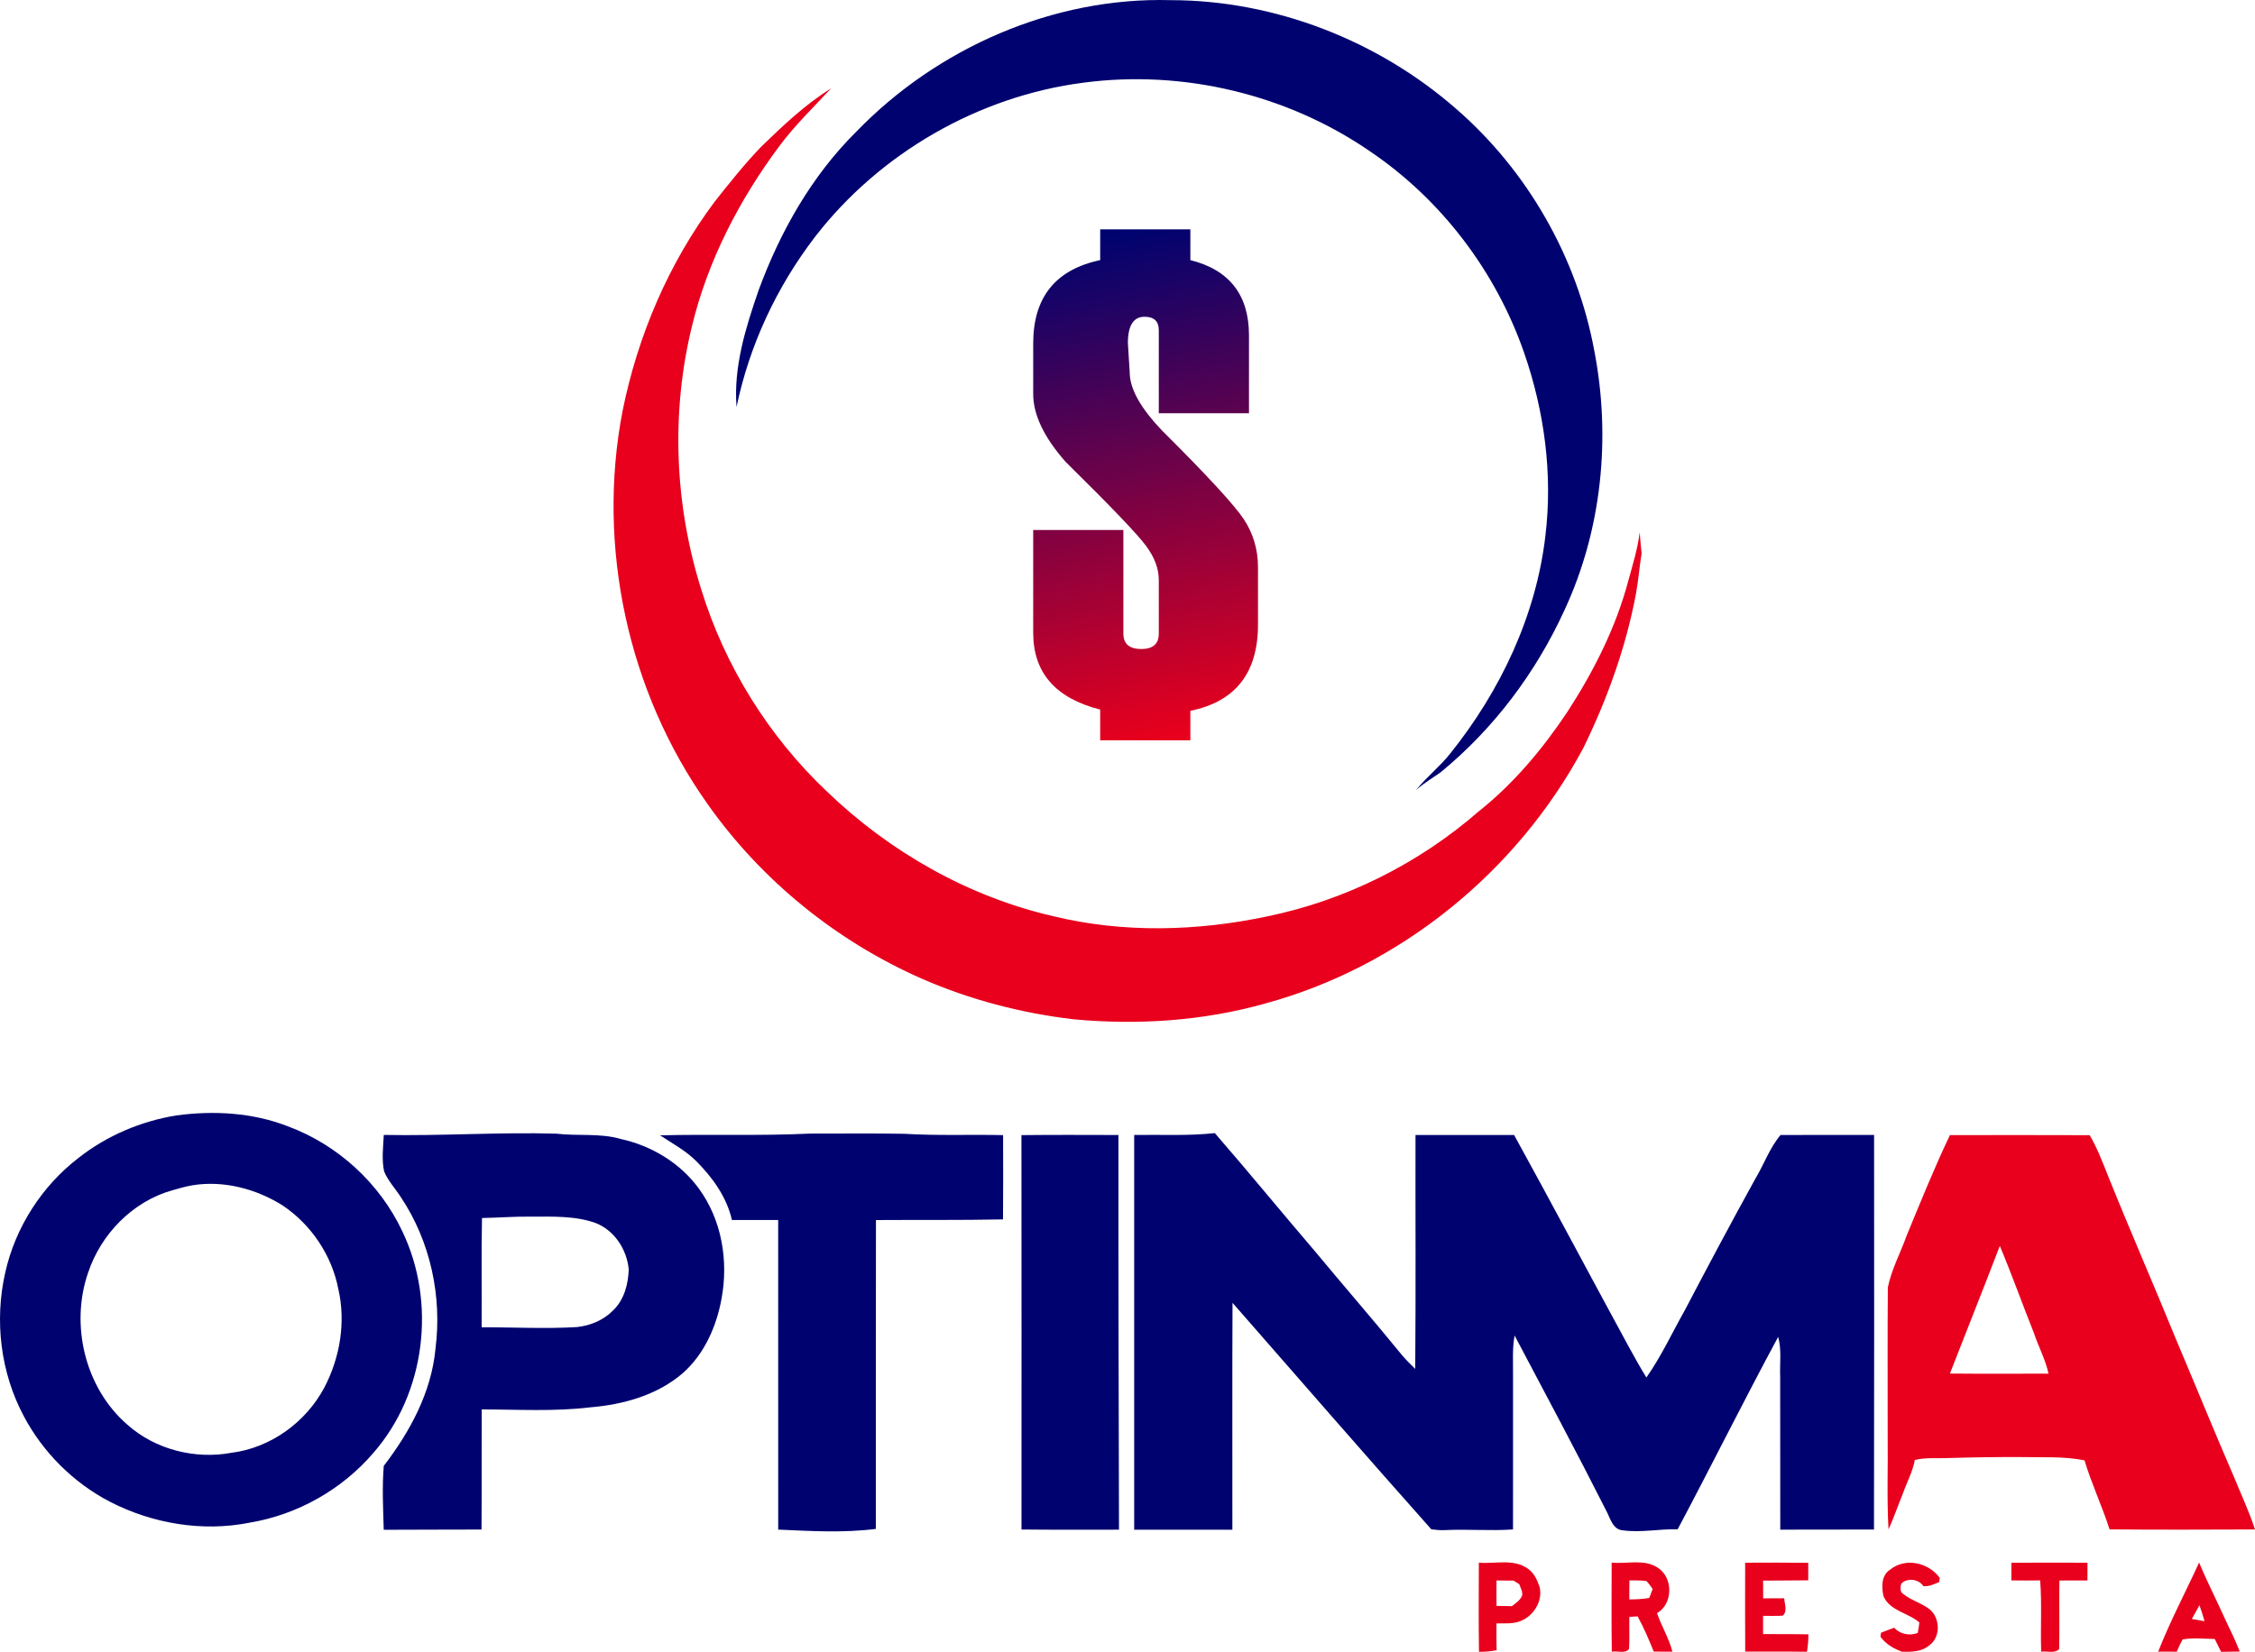
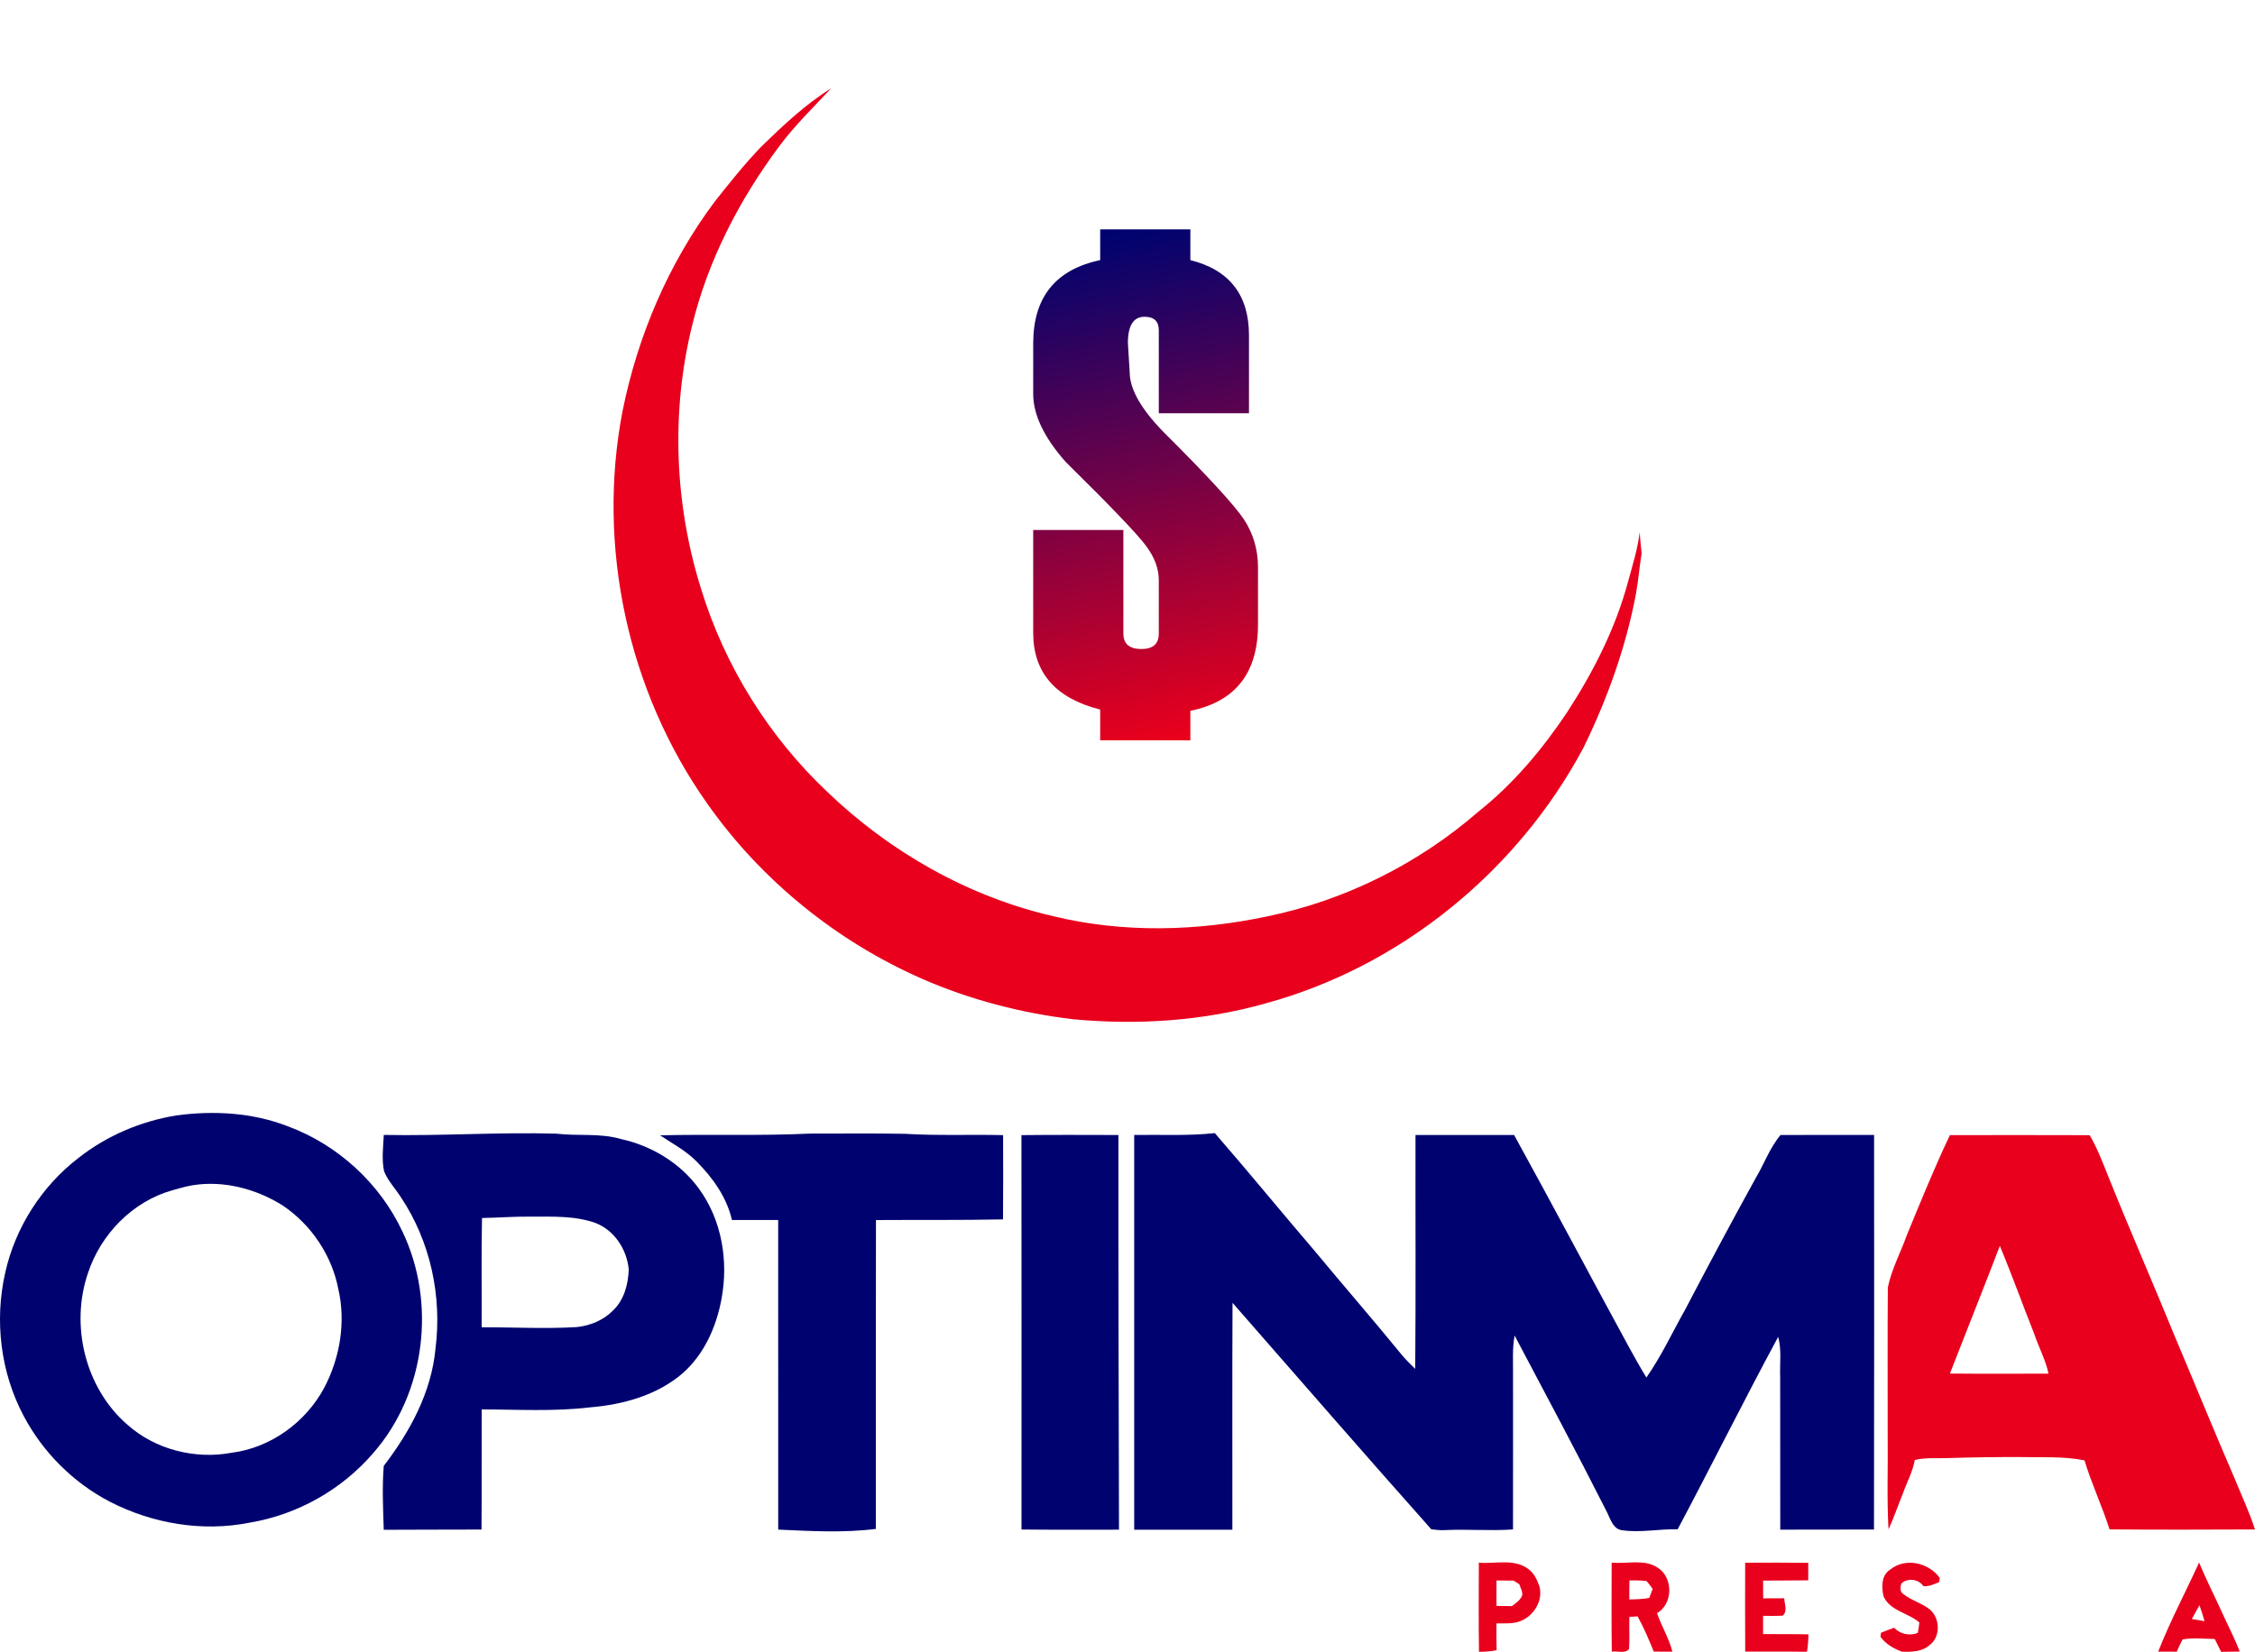
<svg xmlns="http://www.w3.org/2000/svg" xml:space="preserve" width="68.874mm" height="50.466mm" version="1.1" style="shape-rendering:geometricPrecision; text-rendering:geometricPrecision; image-rendering:optimizeQuality; fill-rule:evenodd; clip-rule:evenodd" viewBox="0 0 2642.38 1936.15">
  <defs>
    <style type="text/css">
   
    .fil1 {fill:#00036F;fill-rule:nonzero}
    .fil2 {fill:#E8001D;fill-rule:nonzero}
    .fil0 {fill:url(#id0)}
   
  </style>
    <linearGradient id="id0" gradientUnits="userSpaceOnUse" x1="1282.02" y1="280.16" x2="1402.78" y2="856.39">
      <stop offset="0" style="stop-opacity:1; stop-color:#00036F" />
      <stop offset="1" style="stop-opacity:1; stop-color:#E8001D" />
    </linearGradient>
  </defs>
  <g id="Layer_x0020_1">
    <path class="fil0" d="M1394.85 833.19l0 34.59 -105.67 0 0 -36.1c-52.33,-13.21 -78.49,-43.27 -78.49,-89.94l0 -120.51 105.67 0 0 121.39c0,12.08 7.04,18.11 21.13,18.11 13.59,0 20.37,-6.03 20.37,-18.11l0 -62.64c0,-13.34 -4.9,-26.66 -14.84,-40 -9.81,-13.46 -41.25,-46.29 -94.34,-98.61 -25.28,-28.68 -37.99,-55.22 -37.99,-79.5l0 -59.37c0,-53.97 26.17,-86.54 78.49,-97.61l0 -36.1 105.67 0 0 36.1c45.79,11.44 68.68,40.88 68.68,88.17l0 91.32 -105.67 0 0 -97.24c0,-10.57 -5.53,-15.85 -16.73,-15.85 -12.95,0 -19.49,10.32 -19.49,30.82l2.14 34.34c0,19.37 12.95,42.39 38.87,69.18 52.33,52.07 83.9,86.53 94.97,103.15 10.94,16.73 16.48,35.46 16.48,56.09l0 67.3c0,56.6 -26.41,90.19 -79.24,101.01z" />
-     <path class="fil1" d="M1003.35 154.39c95.08,-98.32 230.95,-157.99 368.35,-154.22 122.01,0.06 243.03,47.23 334.67,127.47 83.81,72.81 141.71,174.4 161.83,283.55 19.64,101.71 8.88,209.78 -34.99,304.03 -33.4,73.14 -82.91,139.02 -145.16,190.05 -9.68,6.93 -20.12,12.86 -28.9,21.05 12.17,-15.47 28.04,-27.58 40.21,-43.09 58.71,-73.2 100.63,-161.51 111.52,-255.21 8.73,-72.21 -1.14,-146 -24.95,-214.55 -33.02,-95.18 -96.89,-179.44 -180.37,-235.96 -97.03,-66.87 -218.99,-96.05 -335.75,-80.63 -123.03,15.8 -238.75,82.46 -314.61,180.54 -45.01,58.65 -77.06,127.17 -92.12,199.59 -3.69,-47.05 10.73,-93.17 25.97,-137.13 25.25,-68.55 62.13,-133.77 114.31,-185.5z" />
    <path class="fil1" d="M206.44 1307.44c43.72,-5.94 89.33,-3.42 130.77,12.66 58.53,21.65 107.95,66.9 134.4,123.51 39.85,83.21 27.11,189.28 -33.86,259.08 -36.85,43.24 -89.36,72.81 -145.4,82.07 -55.23,11.06 -113.98,1.05 -163.81,-24.68 -42.7,-22.28 -78.32,-57.87 -100.81,-100.46 -27.14,-50.98 -34.39,-111.78 -21.59,-167.95 11.82,-53.11 42.91,-101.5 86.03,-134.6 33.02,-25.97 72.87,-42.85 114.28,-49.63zm18.83 81.89l0 0c-7.98,1.41 -15.77,3.63 -23.54,5.9 -46.27,12.99 -83.57,51.37 -98.54,96.65 -21.2,61.5 -3.42,135.39 46.3,178.21 32.56,28.97 79.11,40.69 121.74,32.74 45.85,-5.79 87.05,-35.68 108.7,-76.22 18.5,-35.14 25.49,-76.91 16.49,-115.84 -7.65,-39.49 -31.75,-75.3 -65.04,-97.72 -31.21,-19.64 -69.36,-29.74 -106.12,-23.72z" />
    <path class="fil1" d="M449.72 1330.26c67.47,1.35 134.85,-3.45 202.35,-1.47 25.01,3 50.7,-0.9 75.23,6.21 36.1,7.86 69.78,28.1 91.64,58.2 26.9,36.67 34.84,84.98 26.54,129.12 -5.94,32.56 -20.12,64.68 -45.19,86.99 -30.11,26.12 -70.17,37.12 -109.15,40.3 -42.04,5.04 -84.47,2.43 -126.69,2.4 -0.21,46.93 0.15,93.86 -0.21,140.79 -38.17,0.15 -76.37,0.09 -114.58,0.3 -0.72,-24.95 -2.01,-49.99 0.03,-74.9 30.68,-39.97 55.78,-86.15 60.57,-137.1 7.92,-61.53 -5.9,-125.94 -40.42,-177.7 -6.53,-10.22 -15.2,-19.22 -19.79,-30.55 -2.91,-14 -1.05,-28.46 -0.33,-42.58zm115.08 97.39l0 0c-0.9,42.67 -0.15,85.4 -0.42,128.13 37.18,-0.21 74.36,1.95 111.52,-0.3 15.65,-1.59 31.13,-7.98 42.28,-19.28 13.19,-12.48 17.9,-30.68 18.59,-48.25 -2.28,-23.42 -16.58,-45.73 -38.92,-54.48 -24.23,-8.61 -50.44,-7.38 -75.78,-7.44 -19.1,-0.27 -38.17,1.32 -57.28,1.62z" />
    <path class="fil1" d="M773.47 1330.74c58.45,-1.47 116.98,0.78 175.39,-2.04 37.03,0.06 74.09,-0.42 111.16,0.24 38.38,2.37 76.95,0.66 115.39,1.56 0.06,32.93 0.24,65.85 -0.09,98.77 -49.63,1.02 -99.25,0.45 -148.88,0.78 -0.09,120.66 -0.21,241.36 -0.15,362.02 -37.9,4.8 -76.34,2.52 -114.4,0.81 0,-120.96 0.06,-241.96 -0.03,-362.92 -18.08,-0.09 -36.14,-0.03 -54.19,0 -6.15,-26.93 -22.82,-49.99 -42.04,-69.18 -12.33,-12.32 -27.83,-20.48 -42.16,-30.05z" />
    <path class="fil1" d="M1196.91 1330.5c37.87,-0.45 75.78,-0.21 113.65,-0.15 -0.15,154.22 0.3,308.4 0.66,462.62 -38.08,0.03 -76.16,0.21 -114.25,-0.21 0.09,-154.07 0.06,-308.17 -0.06,-462.26z" />
    <path class="fil1" d="M1658.66 1330.32c38.5,-0.09 77,-0.03 115.53,0 45.31,82.28 89.27,165.37 134.19,247.89 6.78,12.23 13.49,24.5 20.84,36.4 17.42,-24.8 30.19,-52.53 45.07,-78.92 27.08,-51.67 54.49,-103.18 82.7,-154.25 10.17,-16.85 16.61,-35.89 29.42,-51.06 36.52,-0.21 73.07,-0.09 109.63,-0.09 0.09,154.22 0.15,308.28 -0.12,462.5 -36.61,0 -73.22,0.15 -109.84,0.15 0,-59.61 -0.03,-119.22 -0.09,-178.81 -0.66,-15.71 1.89,-31.79 -2.34,-47.17 -40.27,74.67 -77.97,150.68 -117.79,225.58 -21.41,-0.63 -42.85,4.14 -64.14,1.2 -11.9,-0.78 -14.72,-13.98 -19.34,-22.61 -34.93,-69.03 -71.39,-137.31 -107.56,-205.7 -2.88,15.08 -1.68,30.49 -1.86,45.76 -0.03,60.51 0.09,120.99 -0.03,181.5 -26.87,1.89 -53.8,-0.54 -80.63,0.81 -5.09,0.18 -10.13,-0.3 -15.11,-0.96 -78.26,-87.92 -155.39,-176.92 -232.93,-265.46 -0.45,88.64 -0.06,177.28 -0.18,265.91 -38.35,0.06 -76.7,-0.03 -115.05,0 0.03,-154.25 0,-308.46 0,-462.68 31.48,-0.51 63.12,1.26 94.51,-2.16 39.52,45.52 77.72,92.24 116.95,138.06 34.03,41.05 69.06,81.29 102.76,122.64 4.71,5.46 9.81,10.62 15.09,15.62 0.78,-91.37 0.15,-182.76 0.33,-274.16z" />
    <path class="fil2" d="M892.01 171.9c25.55,-24.74 51.57,-49.57 81.95,-68.37 -20.84,22.34 -42.91,43.66 -61.14,68.28 -46.66,62.76 -83.39,133.71 -101.86,209.99 -24.92,101.41 -20.57,209.48 10.73,309.04 27.74,90.08 79.26,172.69 147.77,237.37 73.43,70.53 165.34,122.85 264.8,145.7 82.25,20 168.85,17.63 251.28,0.09 91.04,-18.83 176.91,-61.8 247.02,-122.82 41.11,-32.66 75.15,-73.35 104.14,-116.89 30.67,-47.29 56.58,-98.26 71.16,-152.93 5.16,-19.01 11.15,-37.87 13.52,-57.51 0.69,8.28 1.26,16.55 2.25,24.83 -2.64,15.8 -3.75,31.84 -6.69,47.62 -11.84,62.7 -33.64,123.31 -61.68,180.55 -77.28,144.47 -214.37,256.47 -372.91,299.41 -72.92,20.57 -149.54,25.49 -224.77,18.44 -60.96,-7.26 -121.02,-22.85 -177.34,-47.53 -100.12,-43.99 -188.19,-115.41 -251.19,-204.86 -93.5,-131.85 -130.23,-302.5 -99.44,-461.06 17.78,-87.95 53.86,-172.54 107.59,-244.54 17.51,-22.19 35.2,-44.35 54.79,-64.8z" />
    <path class="fil2" d="M2284.89 1330.5c54.57,-0.03 109.15,-0.18 163.72,0.06 8.67,14.51 14.6,30.41 20.93,46.09 25.85,64.44 53.73,128.1 79.97,192.42 23,54.28 45.16,108.88 68.6,162.95 8.22,20.18 17.51,39.91 24.26,60.69 -56.82,0.21 -113.61,0.42 -170.41,-0.09 -8.73,-27.35 -21.11,-53.44 -29.39,-80.93 -24.74,-4.95 -50.32,-3.24 -75.45,-3.84 -27.98,-0.09 -55.95,0.27 -83.93,1.17 -13.17,0.6 -26.54,-0.96 -39.44,2.28 -2.46,13.67 -9.26,25.94 -13.85,38.95 -5.76,14.06 -10.62,28.52 -16.94,42.37 -2.13,-36.49 -0.51,-73.08 -0.99,-109.63 0.09,-57.99 -0.33,-116.02 0.18,-174.01 4.32,-21.29 14.99,-40.78 22.25,-61.23 16.28,-39.31 32.15,-78.83 50.47,-117.24zm-0.03 279.47l0 0c38.53,0.36 77.04,0.12 115.54,0.12 -3.39,-16.46 -11.69,-31.24 -16.88,-47.1 -13.64,-34.13 -25.94,-68.79 -40.15,-102.67 -19.13,50.02 -39.07,99.73 -58.5,149.66z" />
    <path class="fil2" d="M2215.02 1839.69c17.75,-14.48 45.22,-8.1 58.02,9.93 -0.21,1.2 -0.6,3.6 -0.81,4.8 -5.94,2.43 -11.87,5.37 -18.44,4.74 -5.4,-8.46 -19.19,-10.11 -26,-2.82 -0.96,3.81 -1.74,9.35 2.19,11.84 9.69,7.91 22.49,10.88 32.12,18.92 11.36,10.49 11.87,31.72 -1.08,41.2 -8.76,7.73 -20.99,8 -32.03,7.77 -9.89,-3.63 -19.25,-8.87 -25.49,-17.6 0.18,-1.2 0.51,-3.57 0.66,-4.74 5.1,-1.98 10.16,-4.02 15.32,-5.85 7.11,7.56 18.02,9.84 27.73,6.09 0.81,-4.08 1.41,-8.16 1.86,-12.23 -13.11,-11.54 -34.57,-13.47 -42.01,-30.8 -2.37,-10.83 -2.76,-24.65 7.95,-31.24z" />
    <path class="fil2" d="M1732.88 1831.65c19.1,1.59 40.69,-5.01 57.51,7.05 7.08,4.86 10.88,13.13 13.59,21.05 4.29,16.55 -6.75,34.15 -22.13,40.3 -9.03,3.66 -18.89,2.52 -28.34,2.79 -0.06,10.47 -0.06,20.93 0.21,31.39 -6.81,1.41 -13.76,1.86 -20.66,1.89 -0.57,-34.84 -0.24,-69.66 -0.18,-104.47zm20.72 20.84l0 0c-0.15,9.93 -0.12,19.85 0,29.81 5.97,0.03 11.99,0.12 18.02,0.3 4.44,-3.51 9.51,-6.69 11.9,-12.09 1.17,-4.8 -1.92,-9.17 -3.15,-13.55 -1.68,-1.08 -5.01,-3.21 -6.69,-4.29 -6.72,-0.12 -13.44,-0.18 -20.09,-0.18z" />
    <path class="fil2" d="M1888.53 1831.57c18.02,1.8 38.41,-4.71 54.39,6.21 17.9,11.81 17.51,42.19 -1.23,53.04 5.25,15.35 13.97,29.33 18.02,45.1 -7.29,0.03 -14.57,0 -21.83,-0.06 -5.79,-13.97 -11.57,-27.98 -18.92,-41.23 -2.43,0.15 -7.26,0.39 -9.69,0.51 -0.3,12.51 0.36,25.07 -0.33,37.6 -4.65,6.06 -13.76,1.92 -20.24,3.24 -0.57,-34.82 -0.21,-69.6 -0.18,-104.41zm20.81 20.84l0 0c-0.15,7.4 -0.18,14.81 -0.12,22.28 7.8,-0.03 15.63,-0.33 23.33,-1.68 1.29,-3.54 2.61,-7.07 4.02,-10.52 -2.25,-3.21 -4.53,-6.45 -7.17,-9.27 -6.66,-1.08 -13.4,-0.69 -20.06,-0.81z" />
    <path class="fil2" d="M2044.94 1831.69c24.65,-0.09 49.3,-0.24 73.95,0.12 -0.03,6.84 -0.06,13.64 -0.03,20.51 -17.66,0.3 -35.29,0.09 -52.89,0.33 -0.06,6.9 -0.03,13.85 0.09,20.81 8.21,-0.03 16.4,-0.06 24.65,-0.09 0.33,6.63 4.17,15.08 -1.65,20.36 -7.7,0.51 -15.41,0.21 -23.12,0.27 -0.06,7.08 -0.03,14.18 0.03,21.32 17.69,0.27 35.41,-0.09 53.11,0.33 -0.03,6.81 -0.57,13.62 -1.68,20.39 -24.14,-0.36 -48.28,-0.06 -72.39,-0.18 -0.27,-34.72 -0.06,-69.44 -0.06,-104.17z" />
-     <path class="fil2" d="M2356.94 1831.72c29.71,-0.15 59.43,-0.12 89.15,-0.03 0,6.9 -0.03,13.82 -0.06,20.78 -10.95,0.09 -21.89,0.03 -32.84,0.06 -0.42,26.78 0.24,53.58 -0.27,80.39 -5.4,5.52 -14.21,1.98 -21.08,3.03 -0.99,-27.83 0.96,-55.74 -1.2,-83.54 -11.28,0.18 -22.52,0.15 -33.77,0 0,-6.93 0,-13.82 0.06,-20.69z" />
    <path class="fil2" d="M2528.94 1935.89c13.97,-35.65 32.05,-69.6 47.95,-104.44 9.06,21.98 20.06,43.12 29.75,64.86 6.08,13.11 12.71,25.97 17.87,39.49 -7.29,0.06 -14.57,0.15 -21.83,0.33 -2.55,-5.01 -5.1,-10.02 -7.47,-15.02 -12.5,-0.3 -25.19,-1.59 -37.54,0.42 -2.73,4.59 -4.8,9.54 -6.99,14.43 -7.25,0.03 -14.54,-0.03 -21.74,-0.06zm39.43 -38.26l0 0c3.72,0.66 11.15,1.95 14.87,2.61 -1.77,-6.36 -3.75,-12.6 -5.94,-18.74 -3.03,5.34 -6,10.73 -8.94,16.13z" />
  </g>
</svg>